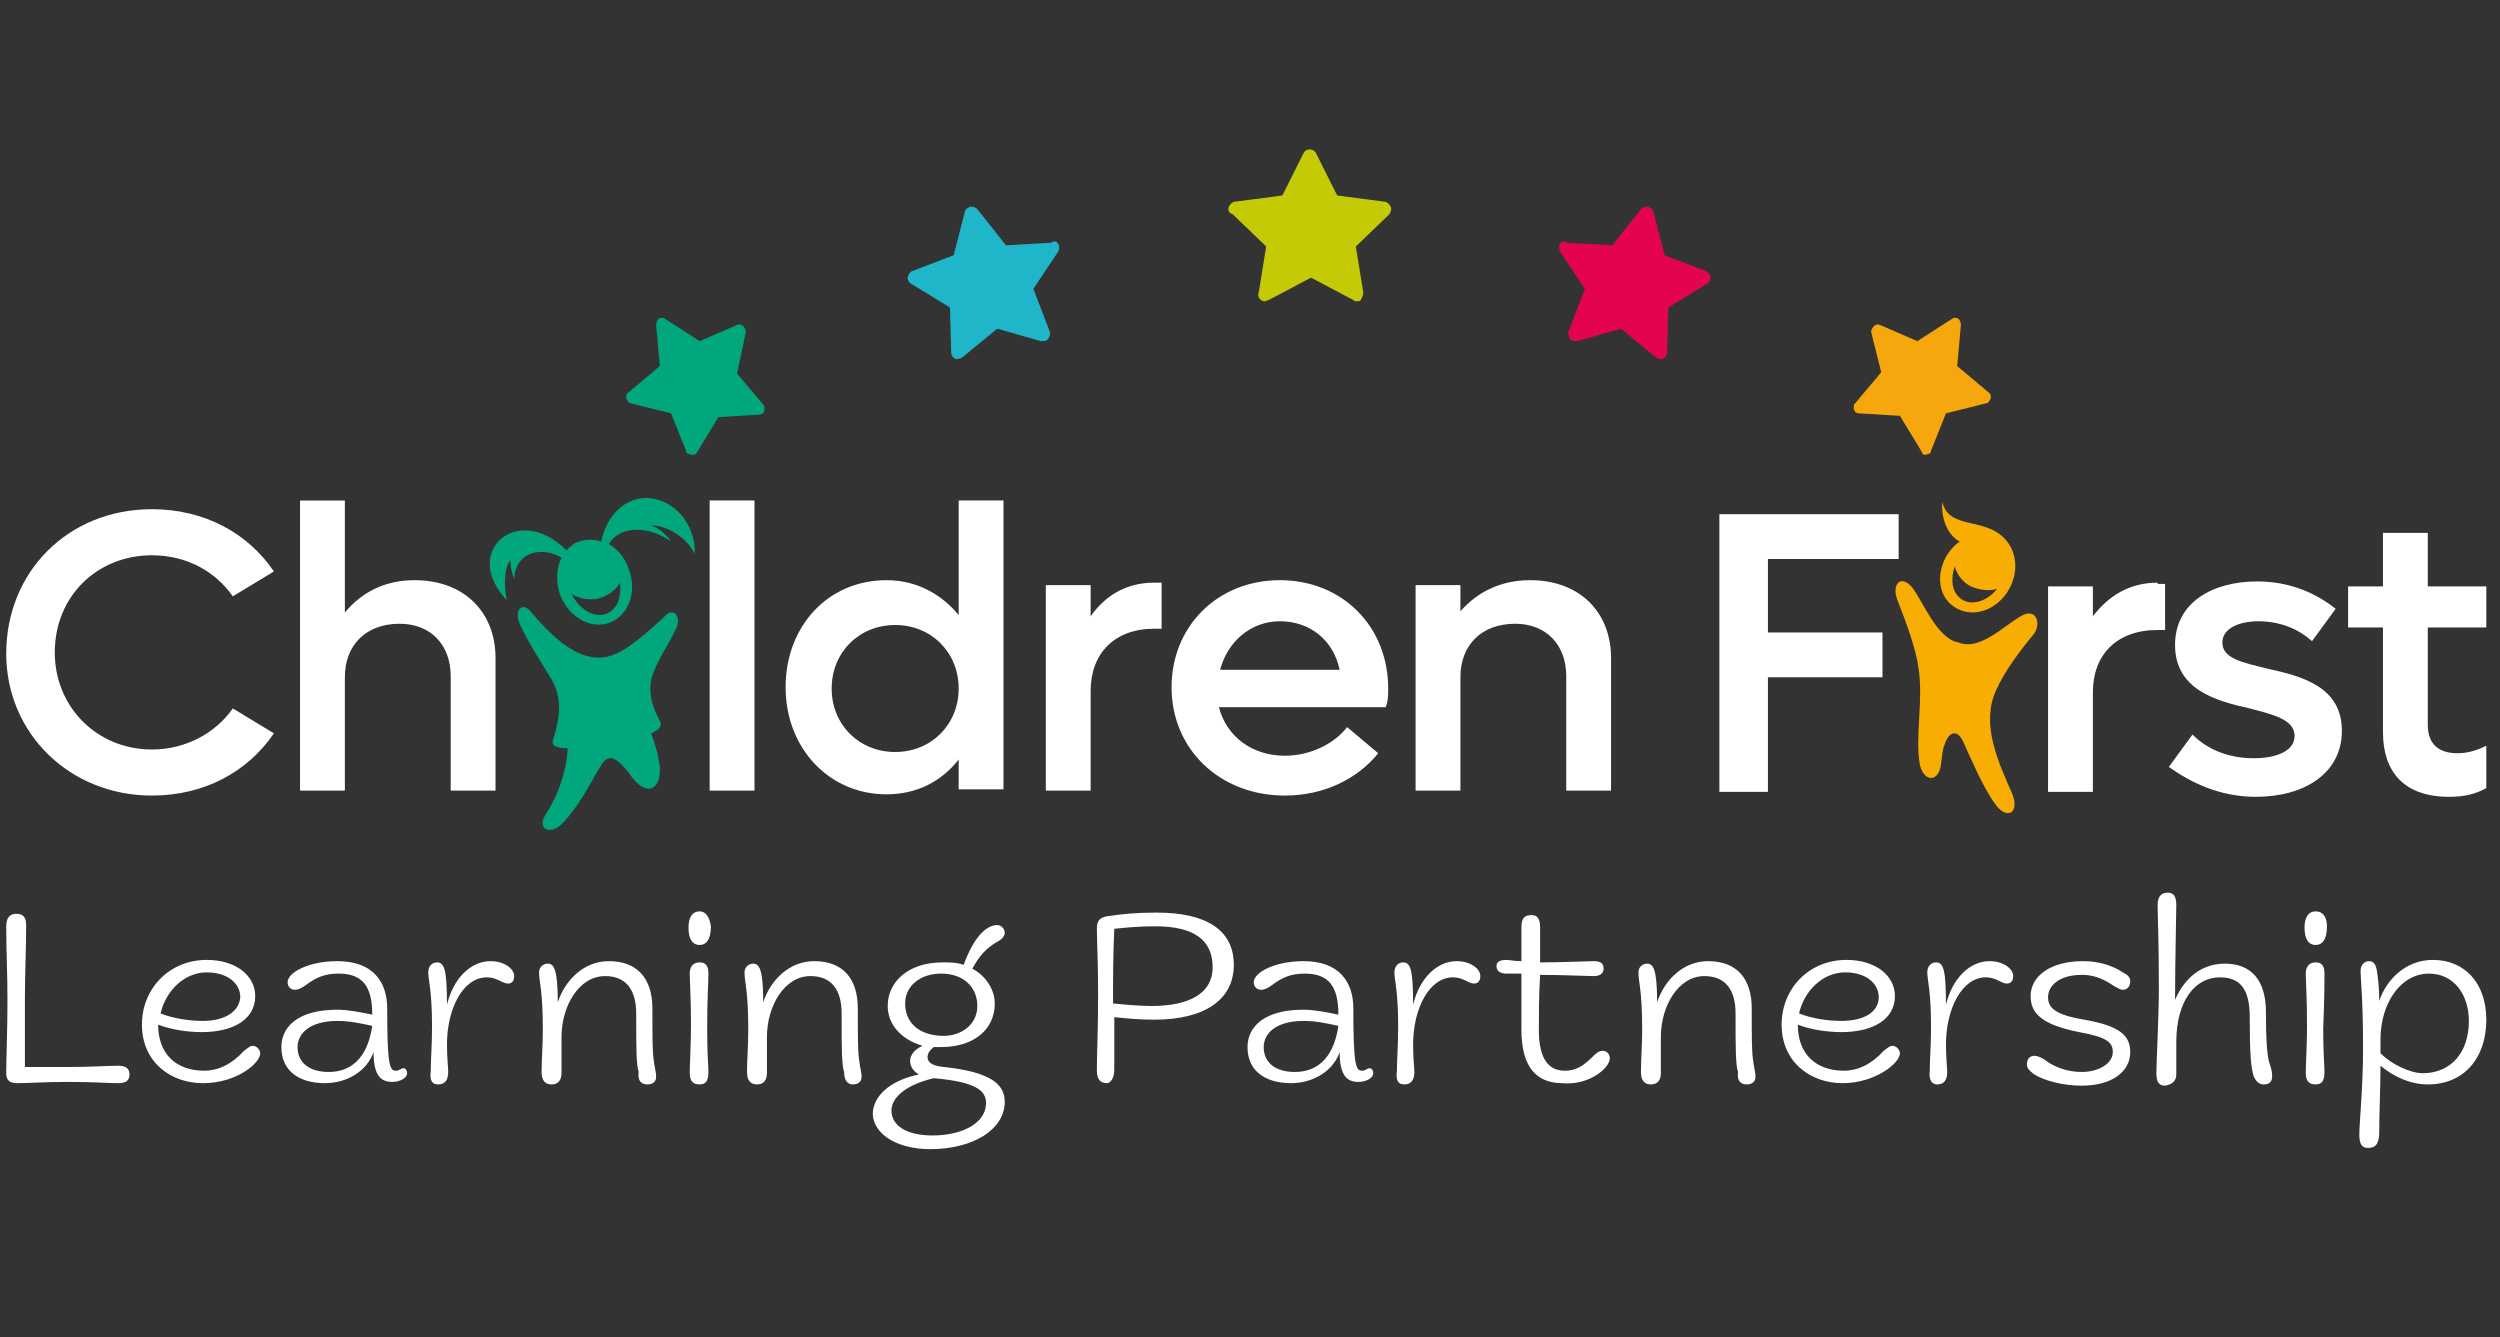
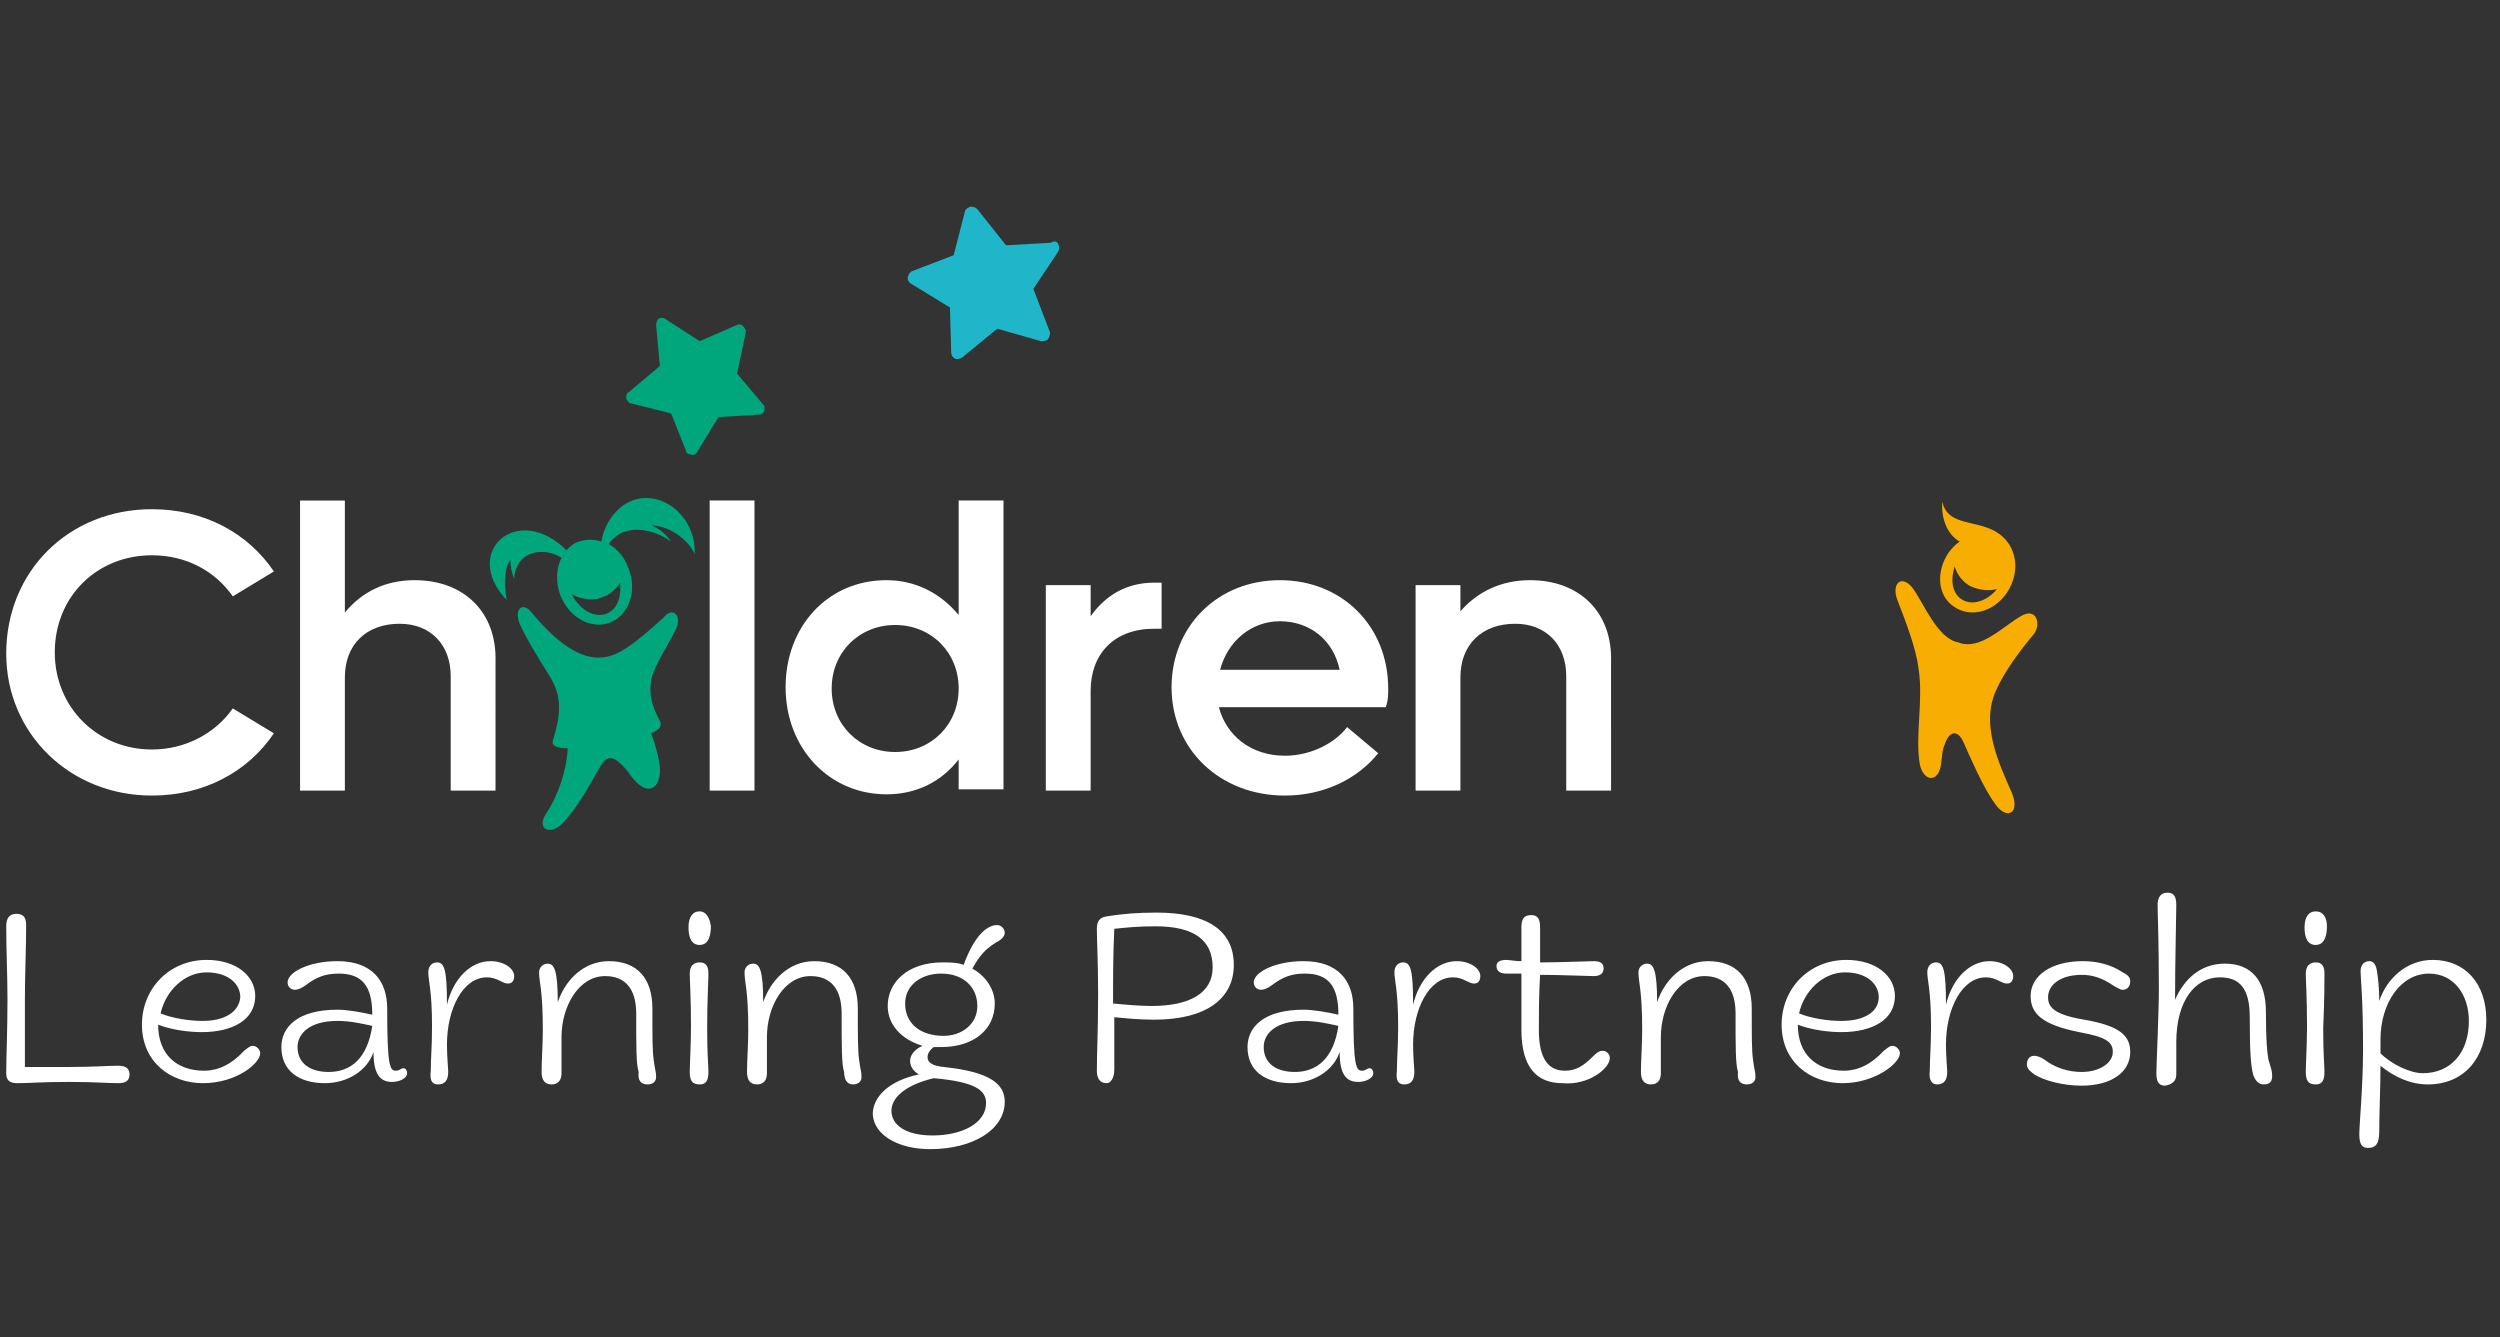
<svg xmlns="http://www.w3.org/2000/svg" version="1.1" id="Layer_1" x="0px" y="0px" viewBox="0 0 200.8 107.4" style="enable-background:new 0 0 200.8 107.4;" xml:space="preserve">
  <rect x="0" y="0" width="200.8" height="107.4" fill="#333333" stroke="none" />
  <style type="text/css"> .st0{fill:#FFFFFF;} .st1{fill:#00A77C;} .st2{fill:#F8AD03;} .st3{fill:#C4CA05;} .st4{fill:#E40351;} .st5{fill:#20B6C9;} .st6{fill:#F6A70E;} </style>
  <path class="st0" d="M12.2,63.9c4.2,0,7.7-1.9,9.8-5l-3.3-2c-1.4,2-3.8,3.3-6.5,3.3c-4.4,0-7.8-3.4-7.8-7.8c0-4.5,3.4-7.8,7.8-7.8 c2.8,0,5.1,1.3,6.5,3.3l3.3-2c-2.1-3.1-5.6-5-9.8-5c-6.7,0-11.7,5-11.7,11.6C0.5,58.9,5.6,63.9,12.2,63.9L12.2,63.9z M33.3,46.6 c-2.3,0-4.2,0.9-5.6,2.6v-9h-3.6v23.3h3.6v-9.1c0-2.6,1.7-4.3,4.4-4.3c2.5,0,4.1,1.7,4.1,4.2v9.2h3.6V53.1 C39.9,49.2,37.3,46.6,33.3,46.6L33.3,46.6z M57,63.5h3.6V40.2H57V63.5L57,63.5z M77,40.2v9.2c-1.4-1.7-3.4-2.8-5.8-2.8 c-4.7,0-8.1,3.7-8.1,8.6c0,4.9,3.5,8.6,8.1,8.6c2.4,0,4.4-1,5.8-2.8v2.4h3.6V40.2H77L77,40.2z M71.9,60.4c-2.9,0-5.1-2.2-5.1-5.1 c0-2.9,2.2-5.1,5.1-5.1c2.9,0,5.1,2.2,5.1,5.1C77,58.2,74.8,60.4,71.9,60.4L71.9,60.4z M92.7,46.8c-2.2,0-3.9,1-5.1,2.7V47H84v16.5 h3.6v-8c0-3,1.9-5,5.1-5h0.6v-3.7H92.7L92.7,46.8z M111.5,55.3c0-5-3.7-8.7-8.7-8.7c-5,0-8.7,3.7-8.7,8.6c0,5,3.9,8.7,9.1,8.7 c3.1,0,5.8-1.3,7.5-3.4l-2.5-2.1c-0.9,1.2-2.8,2.3-5,2.3c-2.7,0-4.7-1.6-5.3-3.9h13.4C111.5,56.3,111.5,55.8,111.5,55.3L111.5,55.3z M102.8,49.9c2.4,0,4.3,1.5,4.8,3.9H98C98.6,51.5,100.5,49.9,102.8,49.9L102.8,49.9z M122.9,46.6c-2.3,0-4.2,0.9-5.6,2.5V47h-3.6 v16.5h3.6v-9.1c0-2.6,1.7-4.3,4.4-4.3c2.5,0,4.1,1.7,4.1,4.2v9.2h3.6V53.1C129.5,49.2,126.9,46.6,122.9,46.6L122.9,46.6z" />
  <path class="st1" d="M46.5,43.5c-0.4,0.1-0.7,0.4-1,0.7c-3.9-3.9-8.5,0.1-4.8,4c-0.3-1.5-0.1-2.8,0.3-3.2c0,0.5,0.1,1,0.3,1.5 c0.1-2.3,2.4-2.6,3.8-1.7c-0.4,0.8-0.5,1.9-0.1,3c0.7,1.8,2.5,2.8,4,2.2c1.5-0.6,2.2-2.5,1.5-4.3c-0.3-0.9-0.9-1.6-1.6-2 c0.9-1.5,3.2-1.5,5-0.2c-0.4-0.6-1-1.1-1.6-1.3c1.3,0,2.9,1,3.5,2.3c0.1-2.5-1.8-4.5-3.9-4.5c-1.9,0-3.3,1.7-3.6,3.5 C47.7,43.3,47.1,43.3,46.5,43.5L46.5,43.5L46.5,43.5z M45.9,47.7c0.6,0.4,1.4,0.5,2.1,0.4c0.7-0.2,1.4-0.6,1.8-1.3 c0.1,1-0.1,2.1-1.1,2.5C47.5,49.7,46.4,48.7,45.9,47.7L45.9,47.7L45.9,47.7z" />
  <path class="st1" d="M48.4,52.8c-1.8,0.2-3.7-1.2-5.7-3.6c-0.7-0.9-1.4-0.3-1,0.8c0.4,1,1.5,2.8,2.5,4.4c1,1.6,0.8,3.2,0.2,5.1 c-0.1,0.4,0.3,0.6,1.2,0.6c-0.1,1.9-0.8,3.8-1.7,5.2c-0.9,1.3,0.3,1.8,1.2,0.9c1.4-1.4,2.3-3.3,3.1-4.6c0.6-1.1,1.2-0.8,2,0.1 c0.3,0.3,0.5,0.7,0.7,0.9c1.2,1.4,2.2,0.7,2.1-1c-0.1-0.9-0.4-1.9-0.7-2.7c0.7-0.3,0.9-0.6,0.7-1c-0.6-1.1-0.9-2.1-0.7-3.3 c0.3-1.3,1.4-2.8,2-4.1c0.5-1.1-0.3-1.8-1-0.9C51.3,51.4,49.8,52.7,48.4,52.8L48.4,52.8L48.4,52.8z" />
-   <path class="st0" d="M152.5,44.9v-3.6h-14.4v22.3h3.9v-9.2h9.2v-3.6h-9.2v-5.9H152.5L152.5,44.9z M173.3,46.8c-2.2,0-3.9,1-5.2,2.7 v-2.4h-3.6v16.5h3.6v-8c0-3,1.9-5,5.2-5h0.6v-3.7H173.3L173.3,46.8z M181.2,64c3.9,0,6.9-1.9,6.9-5.3c0-3.6-3.3-4.4-6-5 c-2-0.5-3.6-0.8-3.6-2.1c0-1.1,1.3-1.7,2.9-1.7c1.7,0,3.2,0.6,4.3,1.6l1.9-2.6c-1.5-1.2-3.6-2.2-6.3-2.2c-3.6,0-6.6,1.7-6.6,5.1 c0,3.6,3.3,4.5,6,5.1c1.9,0.5,3.6,0.9,3.6,2.2c0,1.2-1.4,1.8-3.3,1.8c-2,0-3.7-0.7-4.9-1.9l-1.9,2.6C175.9,62.8,178.2,64,181.2,64 L181.2,64z M199.7,50.4v-3.3h-4.7v-4.3h-3.6v4.3h-2.8v3.3h2.8v8.4c0,3.2,1.7,5.2,5.3,5.2c1.2,0,2.1-0.2,3-0.7v-3.4 c-0.6,0.3-1.4,0.6-2.3,0.6c-1.5,0-2.4-0.7-2.4-2.3v-7.8H199.7L199.7,50.4z" />
  <path class="st2" d="M161.2,47.6c1.2-1.8,0.8-4.2-1.3-5.1c-1.6-0.7-3.5-0.4-3.9-2.2c-0.1,1.5,0.5,2.7,1.4,3.2 c-0.3,0.2-0.6,0.5-0.9,0.9c-1,1.5-0.9,3.4,0.4,4.3C158.3,49.7,160.2,49.1,161.2,47.6L161.2,47.6L161.2,47.6z M160.4,47.3 c-0.6,0.8-1.9,1.5-2.9,0.8c-0.8-0.6-0.8-1.7-0.5-2.6c0.2,0.7,0.7,1.3,1.3,1.6C159,47.4,159.8,47.5,160.4,47.3L160.4,47.3L160.4,47.3 z" />
-   <path class="st3" d="M98.7,16.6c0.1-0.2,0.3-0.4,0.5-0.4l3.8-0.5l1.7-3.4c0.1-0.2,0.3-0.3,0.5-0.3c0.2,0,0.4,0.1,0.5,0.3l1.7,3.4 l3.8,0.5c0.2,0,0.4,0.2,0.5,0.4c0.1,0.2,0,0.4-0.1,0.6l-2.7,2.6l0.6,3.7c0,0.2-0.1,0.4-0.2,0.6c-0.1,0.1-0.2,0.1-0.3,0.1 c-0.1,0-0.2,0-0.3-0.1l-3.4-1.8l-3.4,1.8c-0.1,0-0.2,0.1-0.3,0.1c-0.1,0-0.2,0-0.3-0.1c-0.2-0.1-0.3-0.4-0.2-0.6l0.6-3.7l-2.7-2.6 C98.7,17.1,98.6,16.9,98.7,16.6L98.7,16.6z" />
-   <path class="st4" d="M125.3,19.6c-0.1,0.2-0.1,0.4,0,0.6l2,3l-1.3,3.4c-0.1,0.2,0,0.4,0.1,0.6c0.1,0.2,0.4,0.2,0.6,0.2l3.5-1 l2.8,2.3c0.2,0.1,0.4,0.2,0.6,0.1c0.2-0.1,0.3-0.3,0.3-0.5l0.1-3.6l3.1-1.9c0.2-0.1,0.3-0.3,0.3-0.5c0-0.1-0.1-0.2-0.1-0.3 c-0.1-0.1-0.1-0.1-0.2-0.2l-3.4-1.3l-0.9-3.5c0-0.1-0.1-0.2-0.1-0.2c-0.1-0.1-0.2-0.1-0.3-0.2c-0.2,0-0.4,0-0.6,0.2l-2.3,2.9 l-3.6-0.2C125.6,19.3,125.4,19.4,125.3,19.6L125.3,19.6z" />
  <path class="st5" d="M85,19.6c0.1,0.2,0.1,0.4,0,0.6l-2,3l1.3,3.4c0.1,0.2,0,0.4-0.1,0.6c-0.1,0.2-0.4,0.2-0.6,0.2l-3.5-1l-2.8,2.3 c-0.2,0.1-0.4,0.2-0.6,0.1c-0.2-0.1-0.3-0.3-0.3-0.5l-0.1-3.6l-3.1-1.9c-0.2-0.1-0.3-0.3-0.3-0.5c0-0.1,0.1-0.2,0.1-0.3 c0.1-0.1,0.1-0.1,0.2-0.2l3.4-1.3l0.9-3.5c0-0.1,0.1-0.2,0.1-0.2c0.1-0.1,0.2-0.1,0.3-0.2c0.2,0,0.4,0,0.6,0.2l2.3,2.9l3.6-0.2 C84.7,19.3,84.9,19.4,85,19.6L85,19.6z" />
-   <path class="st6" d="M154.7,36.5c0.2,0,0.4-0.1,0.4-0.3l1.2-3l3.2-0.8c0.2,0,0.3-0.2,0.4-0.4c0-0.2,0-0.4-0.2-0.5l-2.5-2.1l0.3-3.3 c0-0.2-0.1-0.4-0.2-0.5c-0.2-0.1-0.4-0.1-0.5,0l-2.8,1.8l-3-1.3c-0.2-0.1-0.4,0-0.5,0.1c-0.1,0.1-0.1,0.2-0.2,0.3c0,0.1,0,0.2,0,0.2 l0.8,3.2l-2.1,2.5c-0.1,0.1-0.1,0.1-0.1,0.2c0,0.1,0,0.2,0,0.3c0.1,0.2,0.2,0.3,0.4,0.3l3.3,0.2l1.7,2.8 C154.4,36.5,154.6,36.6,154.7,36.5L154.7,36.5z" />
  <path class="st1" d="M55.5,36.5c-0.2,0-0.4-0.1-0.4-0.3l-1.2-3l-3.2-0.8c-0.2,0-0.3-0.2-0.4-0.4c0-0.2,0-0.4,0.2-0.5l2.5-2.1 l-0.3-3.3c0-0.2,0.1-0.4,0.2-0.5c0.2-0.1,0.4-0.1,0.5,0l2.8,1.8l3-1.3c0.2-0.1,0.4,0,0.5,0.1c0.1,0.1,0.1,0.2,0.2,0.3 c0,0.1,0,0.2,0,0.2L59.2,30l2.1,2.5c0.1,0.1,0.1,0.1,0.1,0.2c0,0.1,0,0.2,0,0.3c-0.1,0.2-0.2,0.3-0.4,0.3l-3.3,0.2L56,36.3 C55.9,36.5,55.7,36.6,55.5,36.5L55.5,36.5z" />
  <path class="st2" d="M153.6,47.2c-0.9-1.1-1.7-0.3-1.2,1c0.7,1.8,1.5,3.9,1.7,5.5c0.4,2.6-0.3,5.4,0.1,7.7c0.3,1.4,1.5,1.5,1.7,0 c0.1-0.7,0.1-1.2,0.3-1.6c0.3-1,1-1.3,1.5-0.2c0.4,0.9,1.6,3.7,2.5,4.9c0.9,1.4,2.1,0.9,1.4-0.8c-1.1-2.5-2.5-5.5-1.3-8.2 c0.7-1.6,2-3.3,3-4.5c0.7-0.8,0.3-2.3-1-1.5c-1.4,0.8-3.3,2.8-5,2.1C155.6,51.3,154.5,48.4,153.6,47.2L153.6,47.2L153.6,47.2z" />
  <path class="st0" d="M9.5,87c0.6,0,0.9-0.2,0.9-0.7c0-0.4-0.2-0.7-0.9-0.7c-1,0-1.9,0.1-4,0.1c-1.4,0-2.3,0-3.5,0 C2,83.9,2,82.3,2,80.2c0-1.9,0.1-4.1,0.1-5.9c0-0.7-0.3-0.9-0.8-0.9c-0.5,0-0.8,0.3-0.8,1c0,1.9,0.1,3.9,0.1,5.9 c0,2.6-0.1,4.5-0.1,5.9c0,0.6,0.3,0.8,0.9,0.8c1,0,1.9-0.1,4.2-0.1C7.6,86.9,8.6,87,9.5,87L9.5,87z M16.3,82c-1.1,0-2.4-0.2-3.4-0.6 c0.4-1.8,1.9-3.3,3.7-3.3c1.7,0,2.7,0.9,2.7,2C19.2,81.3,18,82,16.3,82L16.3,82z M20.9,84.6c0-0.3-0.3-0.6-0.6-0.6 c-0.2,0-0.3,0.1-0.7,0.4c-1,1.1-2.1,1.6-3.2,1.6c-2.2,0-3.7-1.3-3.7-3.7c1,0.4,2.4,0.6,3.5,0.6c2.5,0,4.3-1,4.3-2.9 c0-1.6-1.5-2.9-3.9-2.9c-3,0-5.2,2.3-5.2,5.2c0,3,2.3,4.7,4.9,4.7C19,87,20.9,85.4,20.9,84.6L20.9,84.6z M26.4,86.1 c-1.5,0-2.5-0.7-2.5-2c0-1.1,1-2.1,3.2-2.1c1,0,1.9,0.2,2.8,0.4C29.5,85.1,28.1,86.1,26.4,86.1L26.4,86.1z M31.5,86.9 c0.6,0,1.2-0.3,1.2-0.7c0-0.2-0.1-0.4-0.3-0.4c-0.2,0-0.3,0.2-0.6,0.2c-0.5,0-0.7-0.4-0.7-5c0-2.2-1.2-3.8-4-3.8c-2.3,0-4,0.9-4,1.7 c0,0.3,0.2,0.6,0.6,0.6c0.2,0,0.5-0.1,0.9-0.4c0.8-0.6,1.5-0.9,2.6-0.9c1.9,0,2.7,1,2.7,3.3c-0.9-0.2-2-0.4-2.8-0.4 c-3.2,0-4.5,1.4-4.5,3c0,1.9,1.4,2.9,3.5,2.9c1.8,0,3.4-1,3.9-2.5C30,86.4,30.6,86.9,31.5,86.9L31.5,86.9z M35.2,87.1 c0.5,0,0.8-0.3,0.8-1c0-0.3-0.1-1.2-0.1-2.2c0-2.9,1.3-5.4,3.2-5.4c0.4,0,0.7,0.1,1.1,0.3c0.2,0.1,0.4,0.2,0.6,0.2 c0.3,0,0.5-0.2,0.5-0.6c0-0.6-0.8-1.2-1.9-1.2c-1.6,0-3,1.4-3.5,3.5c0-2.8-0.2-3.4-0.8-3.4c-0.4,0-0.7,0.3-0.7,0.8 c0,0.6,0.3,1.5,0.3,4.3c0,1.7-0.1,2.6-0.1,3.6C34.5,86.8,34.7,87.1,35.2,87.1L35.2,87.1z M52,87.1c0.4,0,0.7-0.2,0.7-0.6 c0-0.4-0.1-0.6-0.2-1.4c-0.1-0.7-0.1-1.8-0.1-4.1c0-2.4-1.2-3.8-3.5-3.8c-2,0-3.5,1.5-4.1,3.3c0-2.6-0.3-3.1-0.8-3.1 c-0.4,0-0.7,0.3-0.7,0.7c0,0.8,0.3,1.4,0.3,4.6c0,1.2-0.1,2.5-0.1,3.4c0,0.7,0.3,1,0.8,1c0.5,0,0.8-0.3,0.8-0.9c0-0.4,0-1.3,0-2.9 c0-2.5,1.4-4.9,3.5-4.9c1.6,0,2.5,1,2.5,3c0,2.8,0,4.1,0.2,4.7C51.2,86.8,51.5,87.1,52,87.1L52,87.1z M56.2,73.2 c-0.6,0-0.9,0.5-0.9,1.3c0,0.9,0.3,1.4,0.9,1.4c0.5,0,0.9-0.4,0.9-1.5C57,73.7,56.7,73.2,56.2,73.2L56.2,73.2z M56.9,78.2 c0-0.6-0.2-0.9-0.7-0.9c-0.5,0-0.8,0.3-0.8,0.9c0,0.5,0.1,2,0.1,4.2c0,1.4-0.1,3.2-0.1,3.7c0,0.7,0.2,1,0.8,1c0.5,0,0.7-0.3,0.7-1 c0-0.6-0.1-1.3-0.1-3.5C56.8,80.2,56.9,78.9,56.9,78.2L56.9,78.2z M68.5,87.1c0.4,0,0.7-0.2,0.7-0.6c0-0.4-0.1-0.6-0.2-1.4 c-0.1-0.7-0.1-1.8-0.1-4.1c0-2.4-1.2-3.8-3.5-3.8c-2,0-3.5,1.5-4.1,3.3c0-2.6-0.3-3.1-0.8-3.1c-0.4,0-0.7,0.3-0.7,0.7 c0,0.8,0.3,1.4,0.3,4.6c0,1.2-0.1,2.5-0.1,3.4c0,0.7,0.3,1,0.8,1c0.5,0,0.8-0.3,0.8-0.9c0-0.4,0-1.3,0-2.9c0-2.5,1.4-4.9,3.5-4.9 c1.6,0,2.5,1,2.5,3c0,2.8,0,4.1,0.2,4.7C67.8,86.8,68.1,87.1,68.5,87.1L68.5,87.1z M75.8,83.2c-1.9,0-3.1-1-3.1-2.6 c0-1.4,1.2-2.4,2.9-2.4c1.8,0,2.9,1.1,2.9,2.6C78.5,82.3,77.2,83.2,75.8,83.2L75.8,83.2z M74.7,92.3c3.5,0,6-1.6,6-3.8 c0-1.4-1.1-2.4-4.9-2.8c-1-0.1-1.3-0.4-1.3-0.8c0-0.2,0.1-0.5,0.5-0.8c0.2,0,0.4,0,0.6,0c2.6,0,4.3-1.4,4.3-3.5 c0-1.1-0.7-2.2-1.8-2.8c0.6-1.1,1.1-1.6,1.9-2.1c0.6-0.3,0.7-0.6,0.7-0.8c0-0.3-0.3-0.6-0.6-0.6c-0.9,0-1.9,1-2.7,3.2 c-0.5-0.2-1.1-0.2-1.7-0.2c-2.8,0-4.4,1.6-4.4,3.5c0,1.5,1.1,2.7,2.8,3.2c-0.7,0.3-1,0.8-1,1.2c0,0.4,0.2,0.8,0.7,1.1 c-2.4,0.5-3.7,1.8-3.7,3.2C70.2,91.2,72.2,92.3,74.7,92.3L74.7,92.3z M74.9,91.2c-2.1,0-3.3-0.8-3.3-2c0-0.9,0.9-2,3.4-2.6 c3.4,0.3,4.2,1,4.2,2C79.2,90.2,77.3,91.2,74.9,91.2L74.9,91.2z M92.5,80.8c-0.9,0-2.1-0.1-3.1-0.2c0-2,0-3.9,0.1-6 c1-0.1,1.9-0.2,3.3-0.2c3.1,0,4.6,1.1,4.6,3.3C97.4,79.8,95.5,80.8,92.5,80.8L92.5,80.8z M89.5,85.9c0-1.4,0-2.6,0-4.2 c1,0.1,2,0.2,3.2,0.2c4.2,0,6.4-1.7,6.4-4.4c0-2.8-2.2-4.2-6.2-4.2c-1.6,0-2.7,0.1-4,0.3c-0.6,0.1-0.8,0.4-0.8,1 c0,0.9,0.1,2.6,0.1,5.2c0,3.1-0.1,4.7-0.1,6.2c0,0.7,0.3,1,0.8,1C89.2,87,89.5,86.6,89.5,85.9L89.5,85.9z M104,86.1 c-1.5,0-2.5-0.7-2.5-2c0-1.1,1-2.1,3.2-2.1c1,0,1.9,0.2,2.8,0.4C107.1,85.1,105.7,86.1,104,86.1L104,86.1z M109.1,86.9 c0.6,0,1.2-0.3,1.2-0.7c0-0.2-0.1-0.4-0.3-0.4c-0.2,0-0.3,0.2-0.6,0.2c-0.5,0-0.7-0.4-0.7-5c0-2.2-1.2-3.8-4-3.8c-2.3,0-4,0.9-4,1.7 c0,0.3,0.2,0.6,0.6,0.6c0.2,0,0.5-0.1,0.9-0.4c0.8-0.6,1.5-0.9,2.6-0.9c1.9,0,2.7,1,2.7,3.3c-0.9-0.2-2-0.4-2.8-0.4 c-3.2,0-4.5,1.4-4.5,3c0,1.9,1.4,2.9,3.5,2.9c1.8,0,3.4-1,3.9-2.5C107.6,86.4,108.2,86.9,109.1,86.9L109.1,86.9z M112.8,87.1 c0.5,0,0.8-0.3,0.8-1c0-0.3-0.1-1.2-0.1-2.2c0-2.9,1.3-5.4,3.2-5.4c0.4,0,0.7,0.1,1.1,0.3c0.2,0.1,0.4,0.2,0.6,0.2 c0.3,0,0.5-0.2,0.5-0.6c0-0.6-0.8-1.2-1.9-1.2c-1.6,0-3,1.4-3.5,3.5c0-2.8-0.2-3.4-0.8-3.4c-0.4,0-0.7,0.3-0.7,0.8 c0,0.6,0.3,1.5,0.3,4.3c0,1.7-0.1,2.6-0.1,3.6C112.1,86.8,112.3,87.1,112.8,87.1L112.8,87.1z M129.3,85c0-0.3-0.2-0.6-0.6-0.6 c-0.2,0-0.4,0.1-0.7,0.4c-0.8,0.8-1.4,1.2-2.3,1.2c-1.3,0-2.1-0.9-2.1-3.3c0-1,0-2.8,0.1-4.4c1.5,0,4,0.1,4.3,0.1 c0.5,0,0.8-0.2,0.8-0.6c0-0.4-0.2-0.6-0.8-0.6c-0.5,0-2.6,0.1-4.3,0.1c0-1.4,0-2.6,0-2.8c0-0.7-0.2-1-0.7-1c-0.6,0-0.8,0.3-0.8,1 c0,0.6,0,1.3,0,2.7c-0.5,0-1-0.1-1.2-0.1c-0.6,0-0.8,0.2-0.8,0.5c0,0.4,0.3,0.6,0.8,0.6c0.3,0,0.8,0,1.2,0c0,1.1,0,2.6,0,4.5 c0,3,1.2,4.3,3.3,4.3C127.6,87.2,129.3,85.8,129.3,85L129.3,85z M140.3,87.1c0.4,0,0.7-0.2,0.7-0.6c0-0.4-0.1-0.6-0.2-1.4 c-0.1-0.7-0.1-1.8-0.1-4.1c0-2.4-1.2-3.8-3.5-3.8c-2,0-3.5,1.5-4.1,3.3c0-2.6-0.3-3.1-0.8-3.1c-0.4,0-0.7,0.3-0.7,0.7 c0,0.8,0.3,1.4,0.3,4.6c0,1.2-0.1,2.5-0.1,3.4c0,0.7,0.3,1,0.8,1c0.5,0,0.8-0.3,0.8-0.9c0-0.4,0-1.3,0-2.9c0-2.5,1.4-4.9,3.5-4.9 c1.6,0,2.5,1,2.5,3c0,2.8,0,4.1,0.2,4.7C139.5,86.8,139.8,87.1,140.3,87.1L140.3,87.1z M147.9,82c-1.1,0-2.4-0.2-3.4-0.6 c0.4-1.8,1.9-3.3,3.7-3.3c1.7,0,2.7,0.9,2.7,2C150.9,81.3,149.7,82,147.9,82L147.9,82z M152.6,84.6c0-0.3-0.3-0.6-0.6-0.6 c-0.2,0-0.3,0.1-0.7,0.4c-1,1.1-2.1,1.6-3.2,1.6c-2.2,0-3.7-1.3-3.7-3.7c1,0.4,2.4,0.6,3.5,0.6c2.5,0,4.3-1,4.3-2.9 c0-1.6-1.5-2.9-3.9-2.9c-3,0-5.2,2.3-5.2,5.2c0,3,2.3,4.7,4.9,4.7C150.6,87,152.6,85.4,152.6,84.6L152.6,84.6z M155.6,87.1 c0.5,0,0.8-0.3,0.8-1c0-0.3-0.1-1.2-0.1-2.2c0-2.9,1.3-5.4,3.2-5.4c0.4,0,0.7,0.1,1.1,0.3c0.2,0.1,0.4,0.2,0.6,0.2 c0.3,0,0.5-0.2,0.5-0.6c0-0.6-0.8-1.2-1.9-1.2c-1.6,0-3,1.4-3.5,3.5c0-2.8-0.2-3.4-0.8-3.4c-0.4,0-0.7,0.3-0.7,0.8 c0,0.6,0.3,1.5,0.3,4.3c0,1.7-0.1,2.6-0.1,3.6C154.9,86.8,155.2,87.1,155.6,87.1L155.6,87.1z M167.3,77.2c-2.6,0-4.2,1.2-4.2,2.8 c0,1.4,0.9,2.3,3.9,2.9c2.2,0.4,2.7,0.8,2.7,1.6c0,0.9-1.1,1.6-2.5,1.6c-1,0-2.1-0.3-3-1c-0.3-0.2-0.6-0.3-0.8-0.3 c-0.4,0-0.6,0.3-0.6,0.7c0,0.3,0.2,0.5,0.6,0.8c0.8,0.5,2.3,0.9,3.8,0.9c2.4,0,3.9-1.1,3.9-2.7c0-1.3-0.8-2.1-3.7-2.6 c-2.4-0.4-2.9-1-2.9-1.8c0-1,1-1.8,2.7-1.8c0.8,0,1.6,0.2,2.6,0.9c0.4,0.2,0.5,0.3,0.7,0.3c0.3,0,0.6-0.2,0.6-0.7 c0-0.3-0.2-0.5-0.6-0.7C169.6,77.5,168.5,77.2,167.3,77.2L167.3,77.2z M174.8,86.3c0-0.5,0-1.4,0-2.6c0-3.3,1.5-5.2,3.5-5.2 c1.6,0,2.4,0.9,2.4,3.2c0,3,0.1,4,0.3,4.7c0.2,0.5,0.5,0.7,0.8,0.7c0.5,0,0.7-0.2,0.7-0.7c0-0.4-0.1-0.6-0.3-1.3 c-0.1-0.6-0.2-1.4-0.2-3.8c0-2.6-1.2-3.9-3.3-3.9c-2,0-3.3,1.3-4,2.9c0-3,0.1-6.7,0.1-7.6c0-0.7-0.2-1-0.7-1c-0.5,0-0.8,0.3-0.8,1 c0,0.8,0.1,2.7,0.1,6.8c0,1.9-0.2,6-0.2,6.7c0,0.7,0.2,1,0.7,1C174.5,87.1,174.8,86.8,174.8,86.3L174.8,86.3z M186,73.2 c-0.6,0-0.9,0.5-0.9,1.3c0,0.9,0.3,1.4,0.9,1.4c0.5,0,0.9-0.4,0.9-1.5C186.9,73.7,186.6,73.2,186,73.2L186,73.2z M186.7,78.2 c0-0.6-0.2-0.9-0.7-0.9c-0.5,0-0.8,0.3-0.8,0.9c0,0.5,0.1,2,0.1,4.2c0,1.4-0.1,3.2-0.1,3.7c0,0.7,0.2,1,0.8,1c0.5,0,0.7-0.3,0.7-1 c0-0.6-0.1-1.3-0.1-3.5C186.7,80.2,186.7,78.9,186.7,78.2L186.7,78.2z M194.6,86.2c-1,0-2.5-0.7-3.4-1.6v-1.1c0-2.9,1.6-5.3,3.9-5.3 c2,0,3.2,1.7,3.2,3.8C198.3,84.6,196.8,86.2,194.6,86.2L194.6,86.2z M191.1,90.9c0-1.6,0.1-3.5,0.1-5.3c1.1,0.9,2.4,1.5,3.8,1.5 c2.9,0,4.7-2.1,4.7-5.2c0-2.9-1.7-4.8-4.3-4.8c-2.1,0-3.7,1.5-4.3,3.3c0-1.1-0.1-1.9-0.2-2.5c-0.1-0.5-0.3-0.7-0.6-0.7 c-0.4,0-0.7,0.3-0.7,0.8c0,0.6,0.2,2.1,0.2,6.3c0,2.9-0.3,6-0.3,6.8c0,0.8,0.2,1.1,0.7,1.1C190.8,92.2,191.1,91.9,191.1,90.9 L191.1,90.9z" />
</svg>